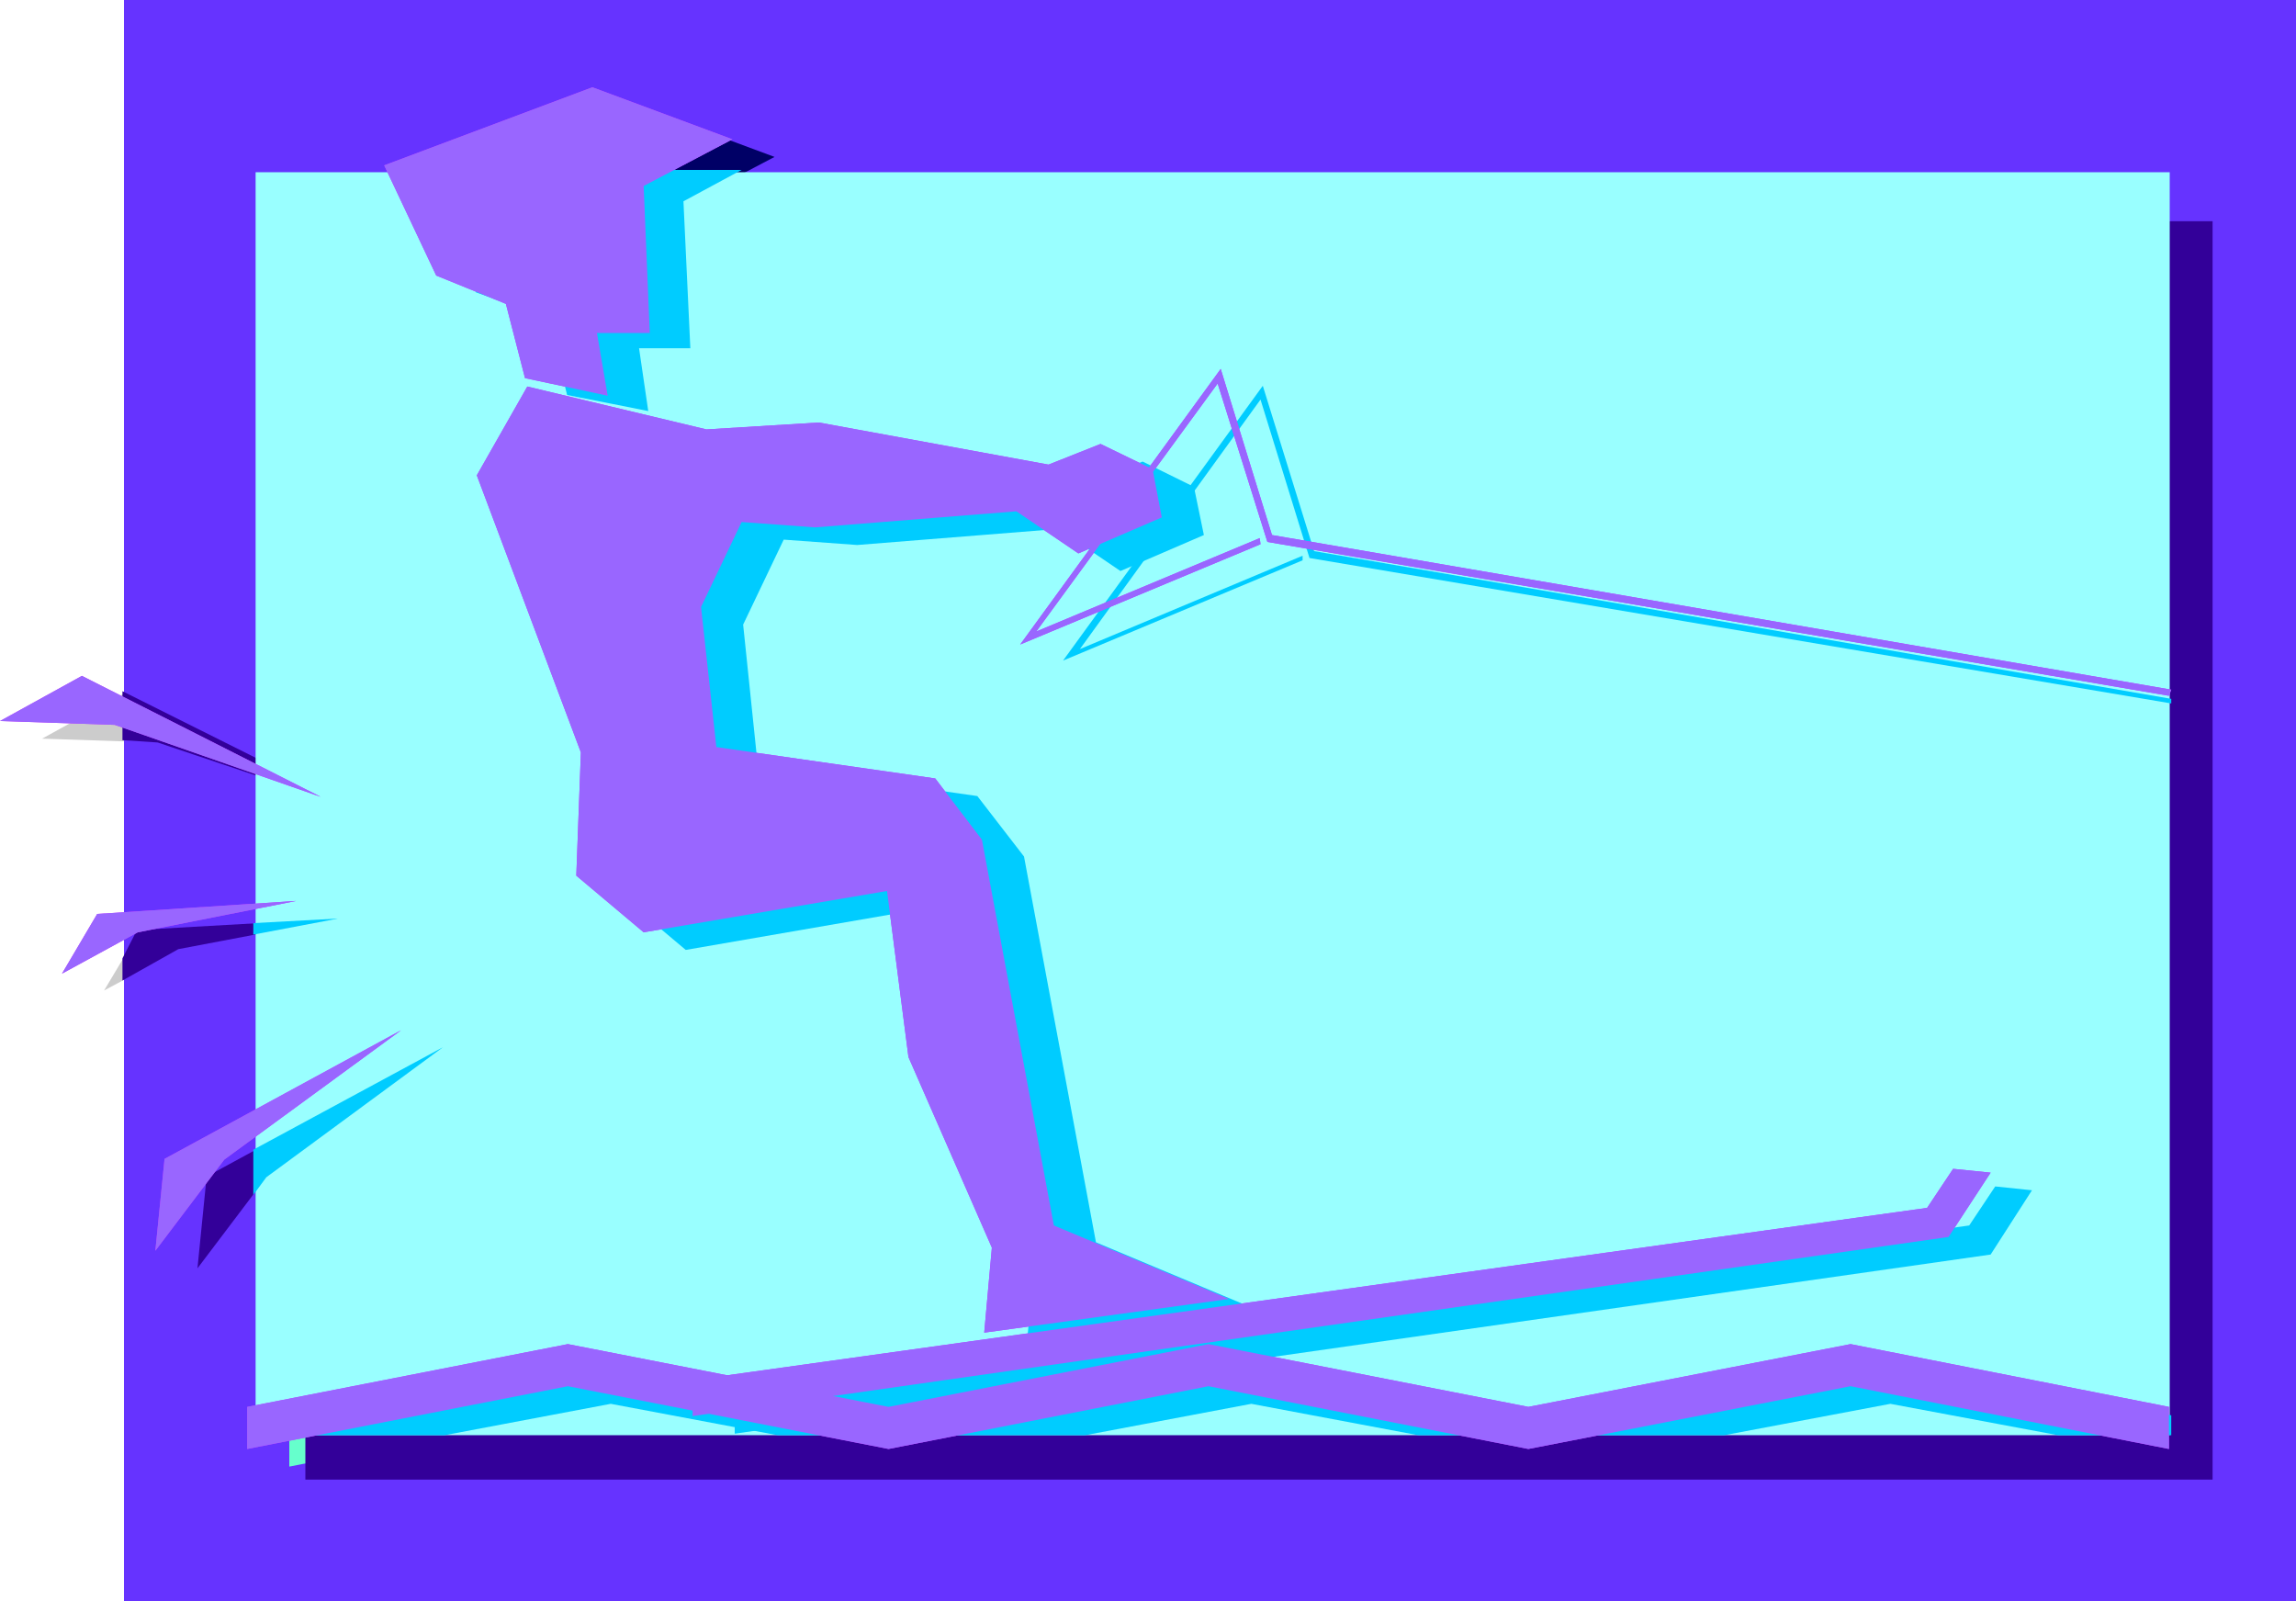
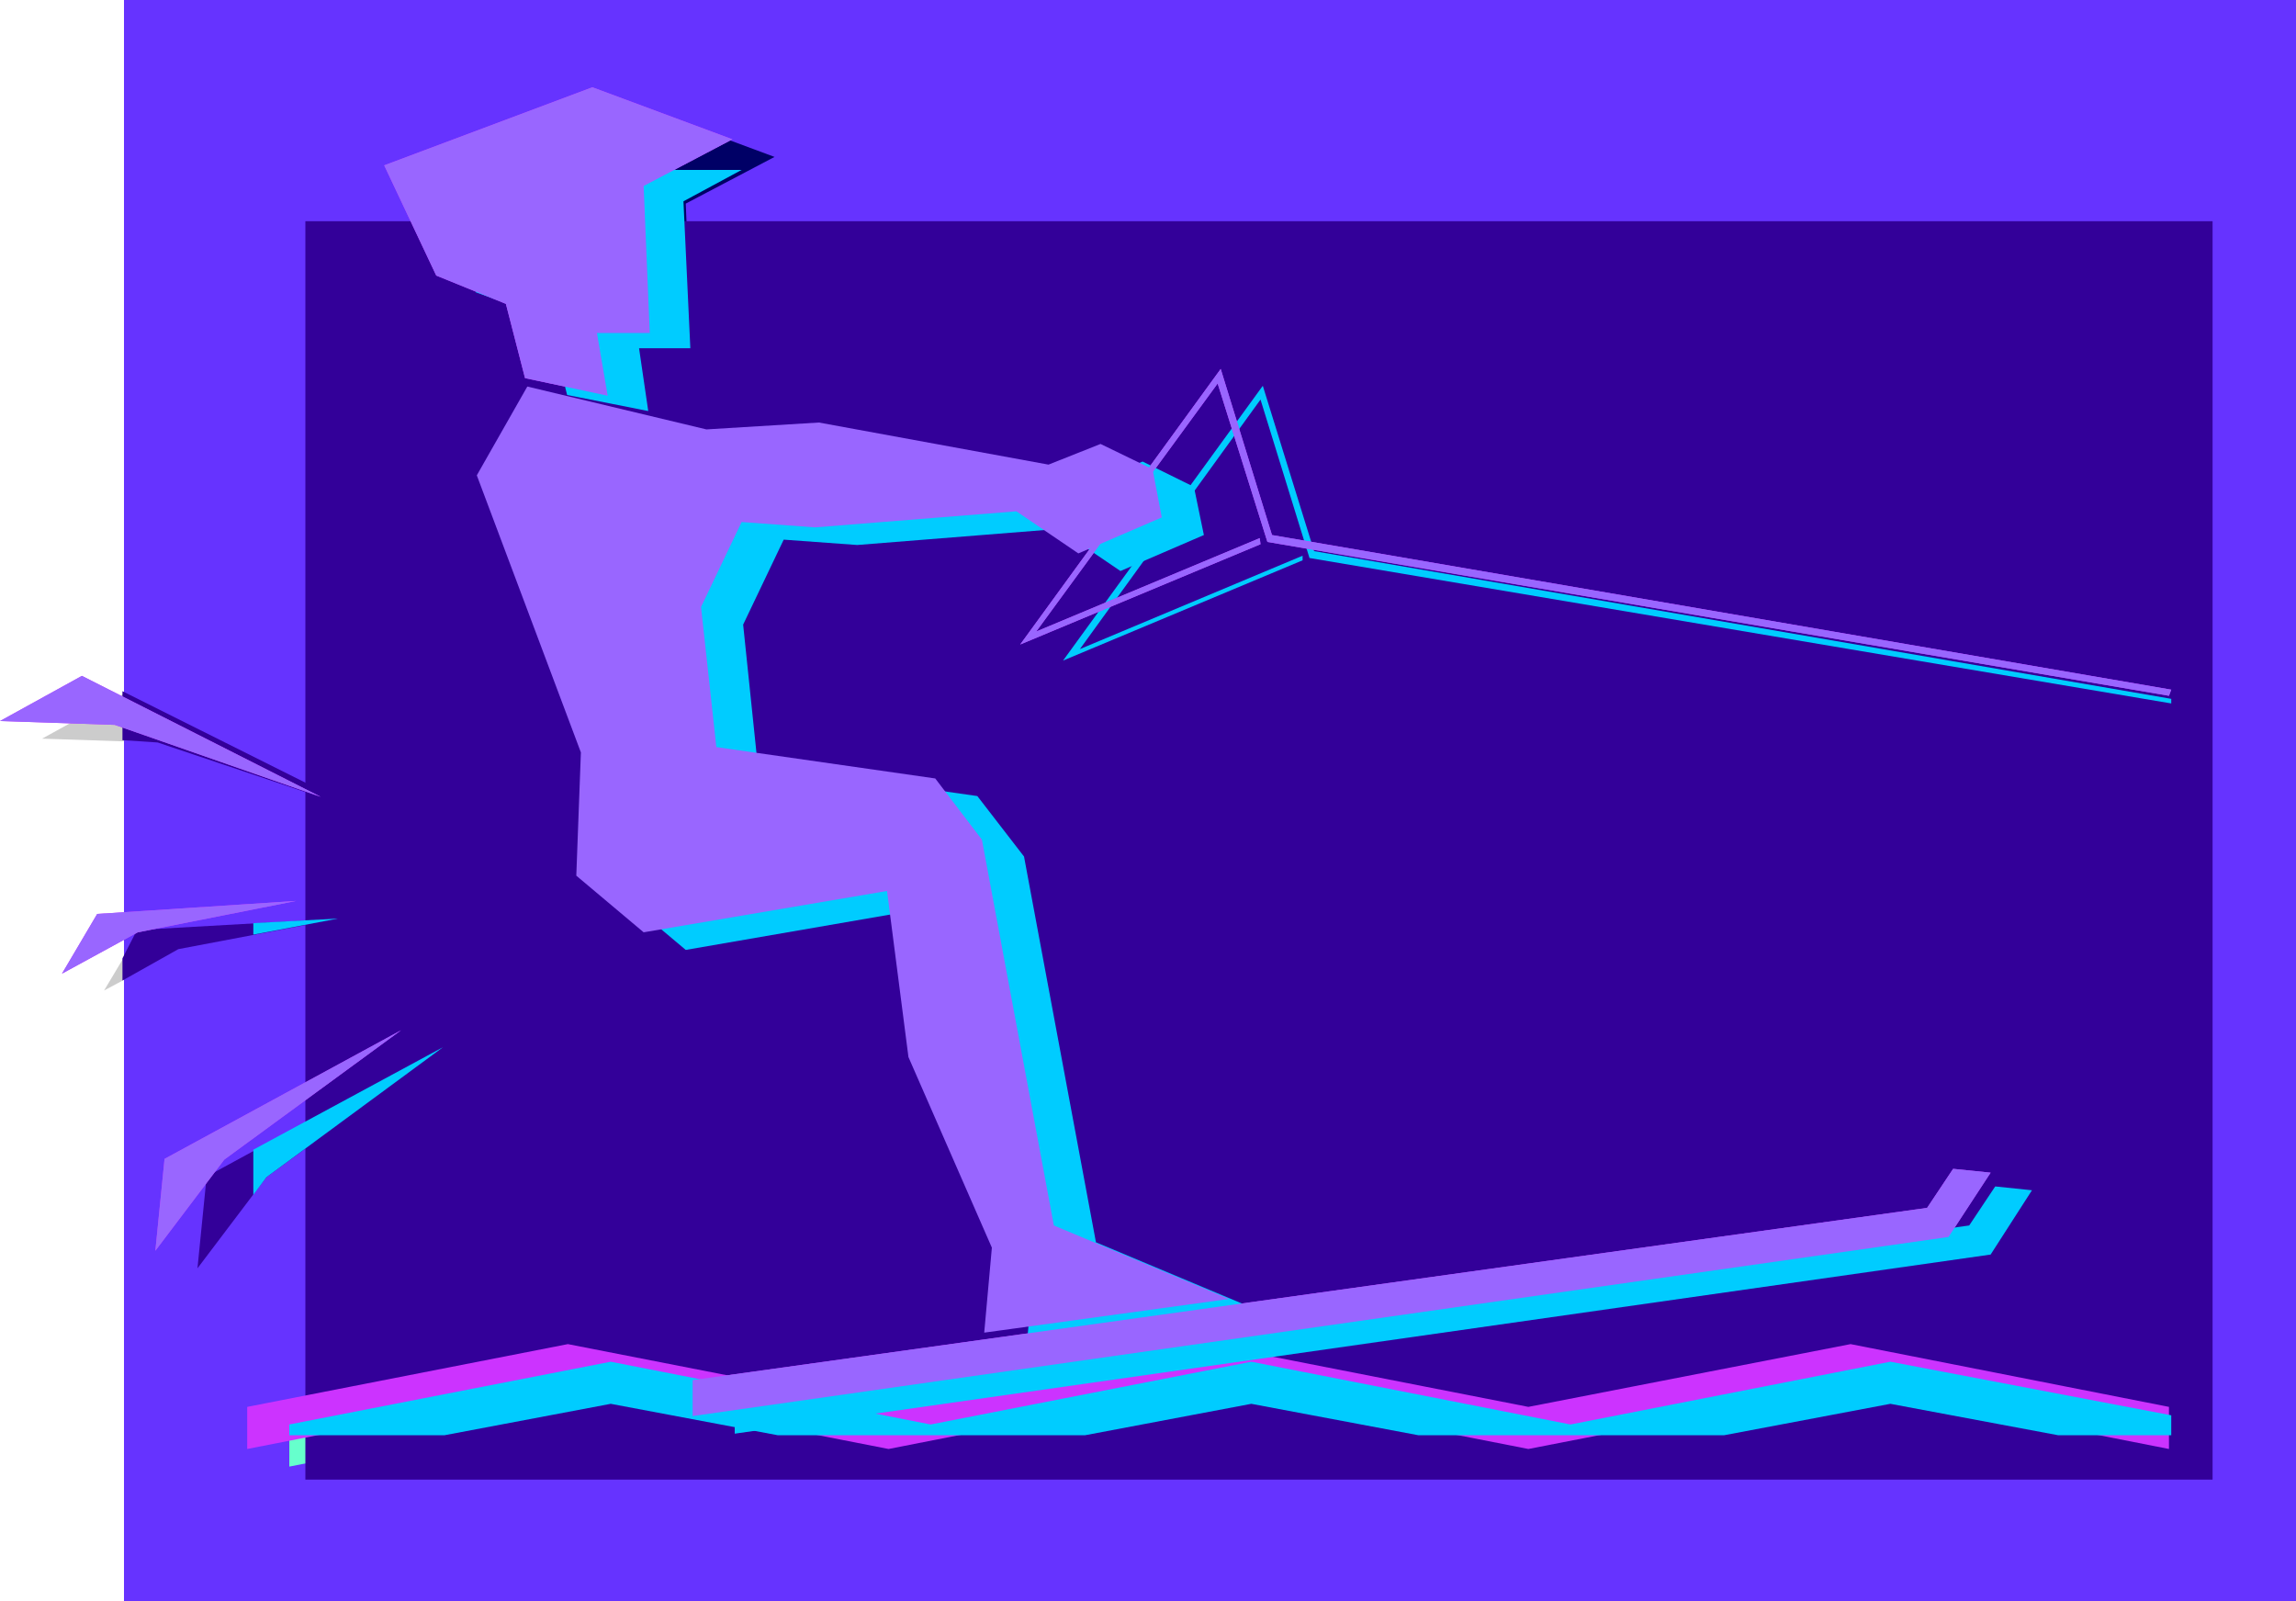
<svg xmlns="http://www.w3.org/2000/svg" width="288" height="200.832" viewBox="0 0 216 150.624">
  <path d="m223.766 422.169-22.464-11.304-7.704 4.248 10.8.36zm-2.304 9.864-18.72 1.224-3.312 5.544 7.128-3.816z" style="fill:#ccc" transform="translate(-189.638 -345.633)" />
  <path d="M405.638 345.633v150.624H201.302V345.633z" style="fill:#63f" transform="translate(-189.638 -345.633)" />
  <path d="m223.766 421.953-22.608-11.304v4.608l3.312.216zm7.56 22.247-22.248 12.097-.864 8.64 6.48-8.568zm-9.72-12.167-19.08 1.08-1.368 2.664v2.088l5.256-2.952z" style="fill:#309" transform="translate(-189.638 -345.633)" />
  <path d="m242.99 382.857-1.8-6.984-6.552-2.664-4.968-10.368 19.656-7.344 13.176 4.896-8.352 4.392.576 13.824h-4.968l1.008 5.904z" style="fill:#006" transform="translate(-189.638 -345.633)" />
  <path d="m397.574 479.625-29.88-5.904-30.312 5.904-30.096-5.904-30.096 5.904-30.168-5.904-30.168 5.904v3.96l30.168-5.904 30.168 5.904 30.096-5.904 30.096 5.904 30.312-5.904 29.88 5.904z" style="fill:#6fc" transform="translate(-189.638 -345.633)" />
  <path d="M218.366 366.44v118.37H397.79V366.44z" style="fill:#309" transform="translate(-189.638 -345.633)" />
-   <path d="M213.686 361.833v118.8h180.072v-118.8z" style="fill:#9ff" transform="translate(-189.638 -345.633)" />
  <path d="m393.902 411.369-80.64-13.896-4.824-15.552-18.792 25.848 22.536-9.432v-.432l-20.952 8.784 16.992-23.472 4.608 14.904 81.072 13.68z" style="fill:#0cf" transform="translate(-189.638 -345.633)" />
  <path d="m393.686 477.969-29.952-5.904-30.312 5.904-30.096-5.904-30.096 5.904-30.168-5.904-30.168 5.904v3.96l30.168-5.904 30.168 5.904 30.096-5.904 30.096 5.904 30.312-5.904 29.952 5.904z" style="fill:#c3f" transform="translate(-189.638 -345.633)" />
  <path d="m372.95 461.985 3.96-6.048-3.528-.36-2.448 3.672-116.136 16.2v3.384z" style="fill:#c3f" transform="translate(-189.638 -345.633)" />
-   <path d="m282.23 470.985 23.04-3.168-16.488-6.912-6.768-36.288-4.392-5.76-20.592-2.952-1.44-13.176 3.816-7.992 6.912.504 18.936-1.512 5.832 3.96 7.848-3.384-.864-4.536-4.896-2.376-4.896 1.944-21.6-3.96-10.584.648-16.848-4.032-4.752 8.352 9.792 26.064-.432 11.592 6.336 5.328 22.896-3.888 2.016 15.624 7.848 17.928z" style="fill:#c3f" transform="translate(-189.638 -345.633)" />
  <path d="m239.03 381.2-1.8-6.983-6.552-2.664-4.896-10.368 19.584-7.344 13.176 4.896-8.352 4.392.576 13.824h-4.968l1.008 5.904zm-19.224 39.385-22.464-11.376-7.704 4.248 10.8.36zm7.56 21.96-22.248 12.096-.864 8.64 6.48-8.568zm-9.864-12.168-18.72 1.224-3.312 5.616 7.128-3.888zm176.4-19.872-84.6-14.544-4.824-15.624-18.864 25.92 22.608-9.432-.072-.576-21.024 8.784 17.064-23.328 4.68 14.904 84.816 14.472z" style="fill:#c3f" transform="translate(-189.638 -345.633)" />
  <path d="m393.902 478.76-26.424-5.04-30.096 5.905-30.024-5.904-30.168 5.904-30.096-5.904-30.24 5.904v1.008h14.616l15.624-2.952 15.696 2.952h28.944l15.624-2.952 15.696 2.952h28.8l15.624-2.952 15.768 2.952h10.656zm-107.712-6.12 23.04-3.24-16.488-6.911-6.768-36.288-4.392-5.688-20.664-2.952-1.368-13.176 3.816-7.992 6.912.504 18.936-1.512 5.832 3.96 7.848-3.384-.936-4.536-4.824-2.376-4.968 1.944-21.6-3.96-10.512.648-16.848-4.032-4.752 8.352 9.792 26.064-.432 11.592 6.336 5.328 22.896-3.96 2.016 15.696 7.848 17.856z" style="fill:#0cf" transform="translate(-189.638 -345.633)" />
  <path d="m376.91 463.64 3.888-6.047-3.456-.36-2.448 3.672-116.136 16.2v3.384zm-133.92-80.855-1.8-7.272-6.768-2.376-4.824-10.512 2.376-1.008h27.432l-5.472 2.952.648 13.824h-4.824l.864 5.904z" style="fill:#0cf" transform="translate(-189.638 -345.633)" />
-   <path d="m393.686 477.969-29.952-5.904-30.312 5.904-30.096-5.904-30.096 5.904-30.168-5.904-30.168 5.904v3.96l30.168-5.904 30.168 5.904 30.096-5.904 30.096 5.904 30.312-5.904 29.952 5.904z" style="fill:#96f" transform="translate(-189.638 -345.633)" />
  <path d="m372.95 461.985 3.96-6.048-3.528-.36-2.448 3.672-116.136 16.2v3.384z" style="fill:#96f" transform="translate(-189.638 -345.633)" />
  <path d="m282.23 470.985 23.04-3.168-16.488-6.912-6.768-36.288-4.392-5.76-20.592-2.952-1.44-13.176 3.816-7.992 6.912.504 18.936-1.512 5.832 3.96 7.848-3.384-.864-4.536-4.896-2.376-4.896 1.944-21.6-3.96-10.584.648-16.848-4.032-4.752 8.352 9.792 26.064-.432 11.592 6.336 5.328 22.896-3.888 2.016 15.624 7.848 17.928z" style="fill:#96f" transform="translate(-189.638 -345.633)" />
  <path d="m239.03 381.2-1.8-6.983-6.552-2.664-4.896-10.368 19.584-7.344 13.176 4.896-8.352 4.392.576 13.824h-4.968l1.008 5.904zm-19.224 39.385-22.464-11.376-7.704 4.248 10.8.36zm7.56 21.96-22.248 12.096-.864 8.64 6.48-8.568zm-9.864-12.168-18.72 1.224-3.312 5.616 7.128-3.888zm176.4-19.872-84.6-14.544-4.824-15.624-18.864 25.92 22.608-9.432-.072-.576-21.024 8.784 17.064-23.328 4.68 14.904 84.816 14.472z" style="fill:#96f" transform="translate(-189.638 -345.633)" />
  <path d="m213.47 432.465 7.992-.432-7.992 1.512zm0 21.312 17.856-9.648-16.632 12.24-1.224 1.656z" style="fill:#0cf" transform="translate(-189.638 -345.633)" />
</svg>